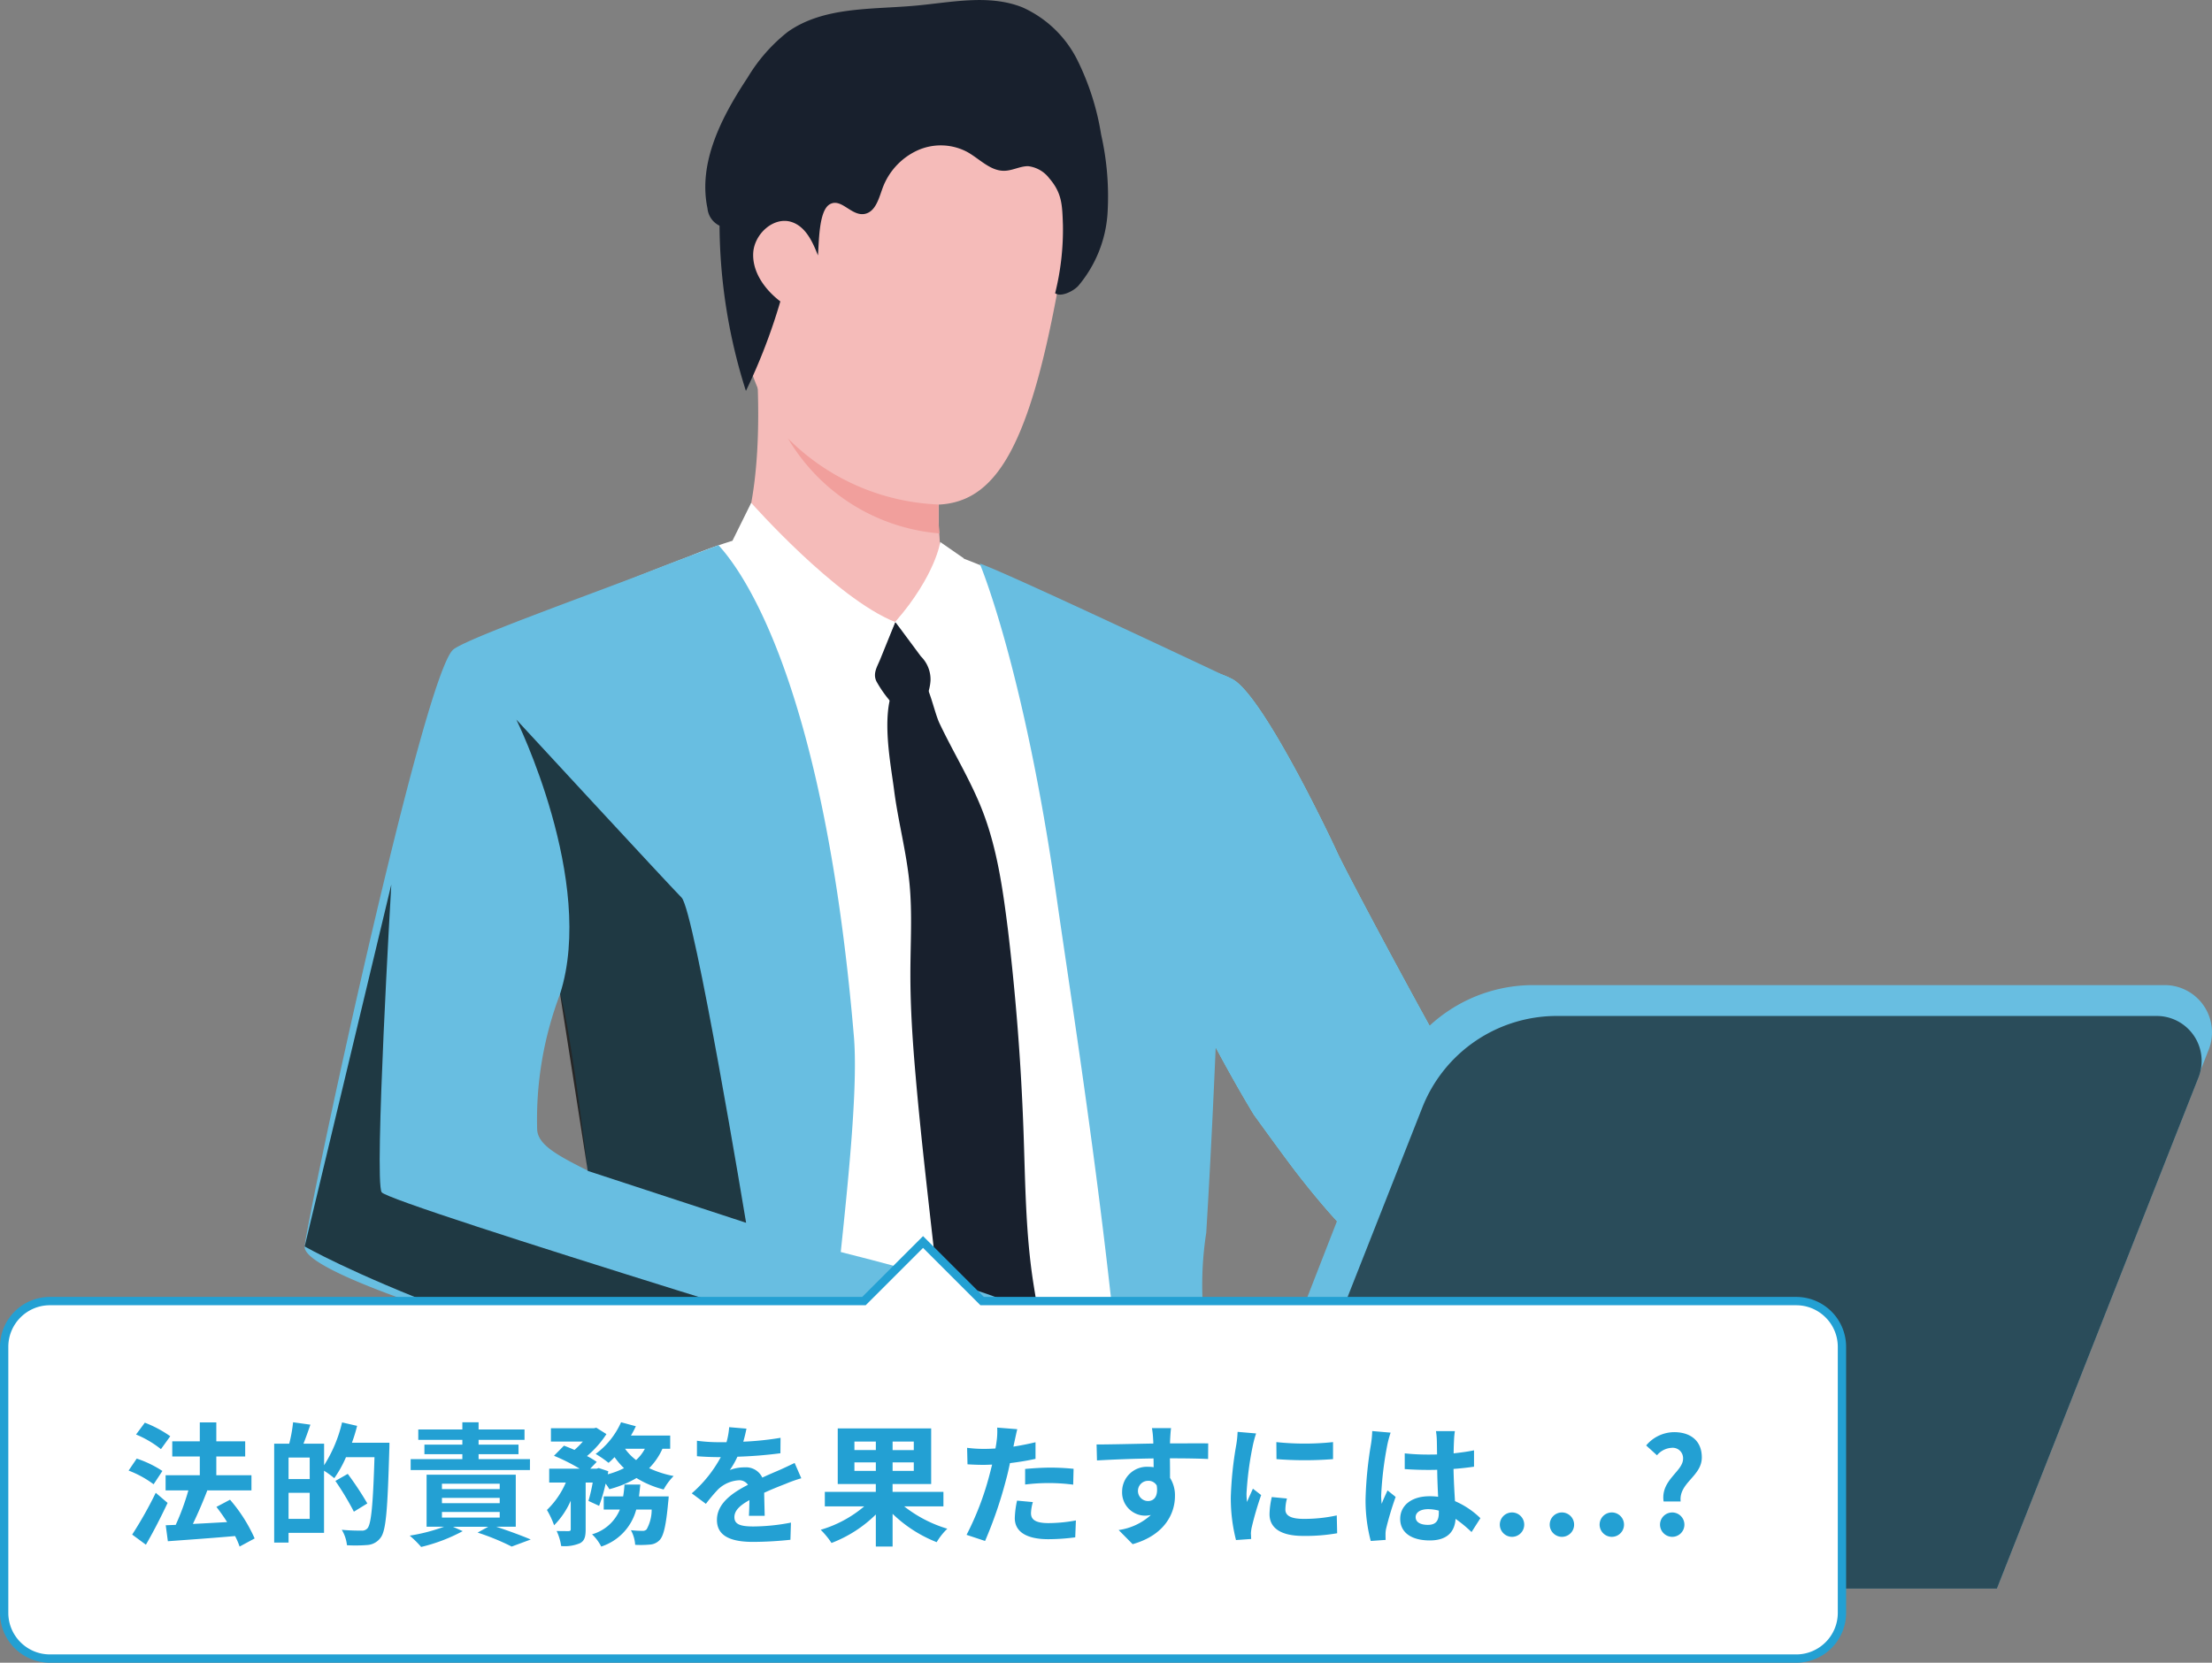
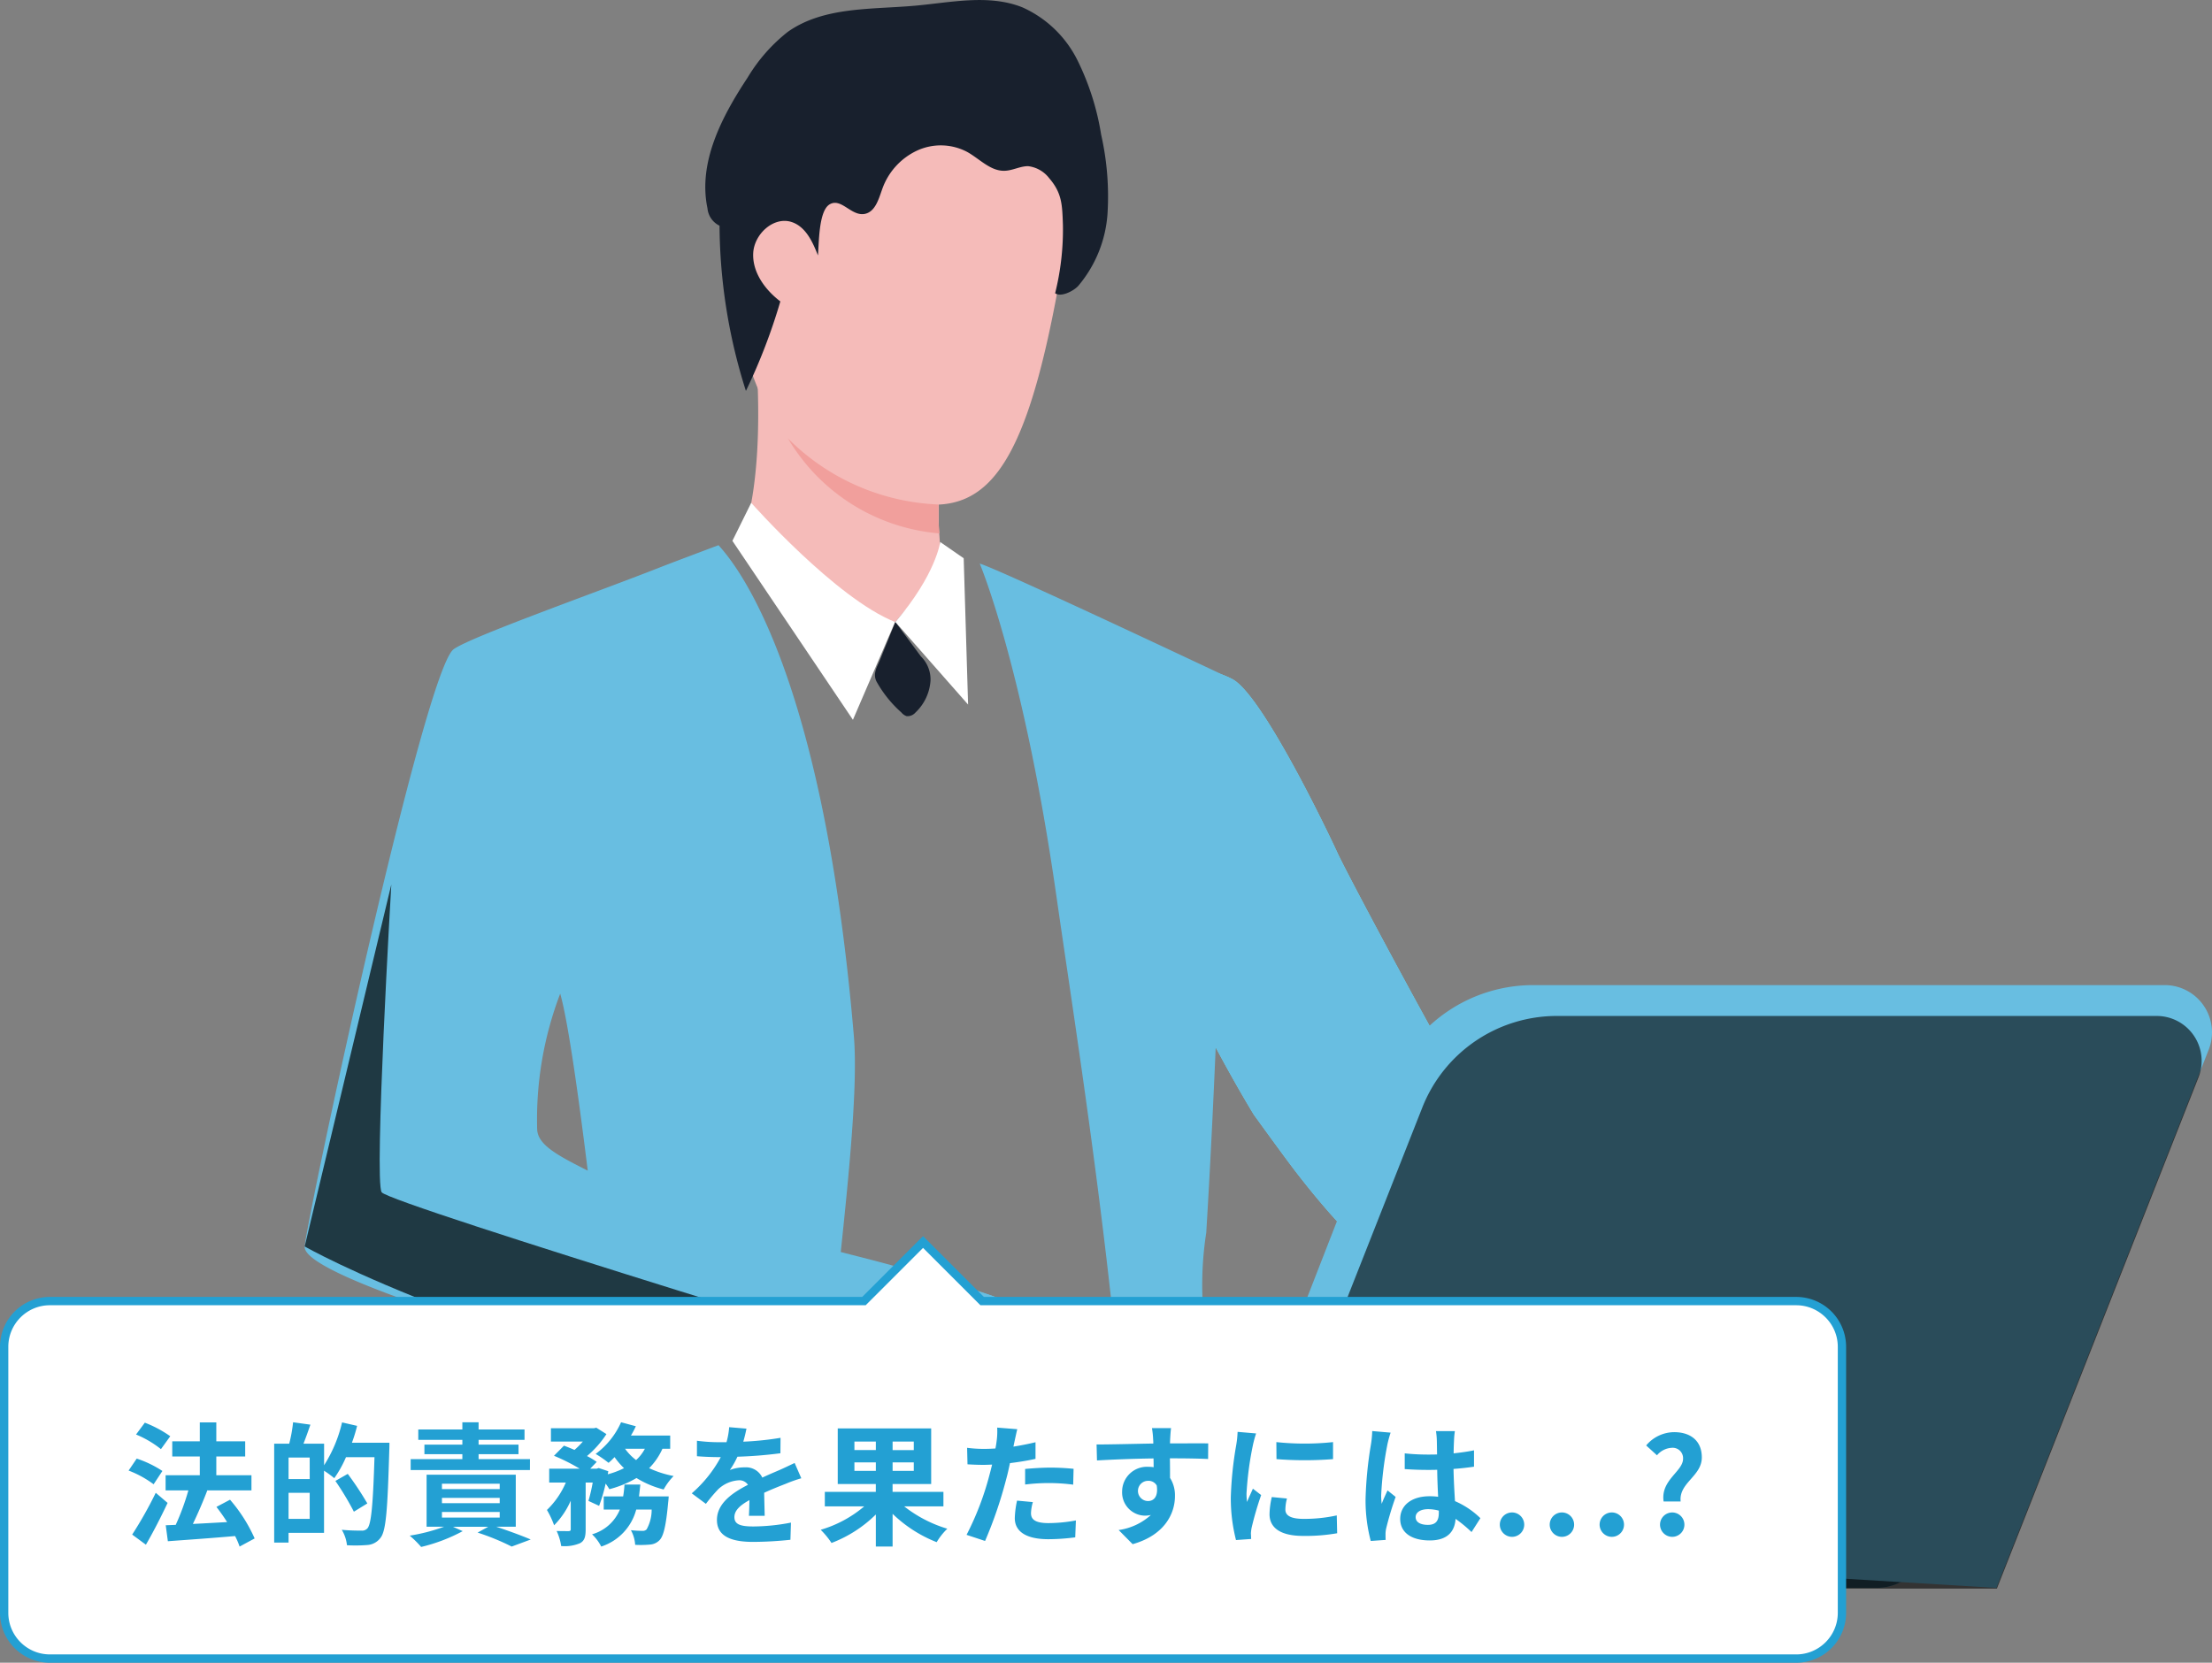
<svg xmlns="http://www.w3.org/2000/svg" xmlns:xlink="http://www.w3.org/1999/xlink" width="266" height="200">
  <rect width="100%" height="100%" fill="#808080" stroke="none" />
  <defs>
    <linearGradient id="a" x1=".554" y1="1051.77" x2=".558" y2="1053.856" gradientUnits="objectBoundingBox">
      <stop offset=".01" />
      <stop offset=".12" stop-opacity=".749" />
      <stop offset="1" stop-opacity="0" />
    </linearGradient>
    <linearGradient id="c" x1=".448" y1="187.91" x2=".696" y2="186.556" xlink:href="#a" />
    <linearGradient id="d" x1=".549" y1="196.184" x2=".583" y2="197.643" xlink:href="#a" />
    <linearGradient id="b" x1="-.338" y1="224.988" x2="1.246" y2="225.604" gradientUnits="objectBoundingBox">
      <stop offset=".01" />
      <stop offset=".83" stop-opacity=".071" />
      <stop offset="1" stop-opacity="0" />
    </linearGradient>
    <linearGradient id="e" x1=".245" y1="199.259" x2=".676" y2="200.315" xlink:href="#b" />
    <linearGradient id="f" x1="1.063" y1="570.995" x2=".795" y2="567.403" xlink:href="#b" />
  </defs>
  <g transform="translate(36.636)">
    <path d="M158.528 164.623s-15.906-8.28-24.765-10.433c-4.1-1.01-9.5-6.665-14.631-13.314-1.656-2.186-3.312-4.488-4.968-6.765 0 0-27.432-44.455-12.511-54.168 0 0 6.4-.141 9.936 1.764s11.3 18.017 12.6 20.865 15.442 29.254 16.386 29.85a38.664 38.664 0 008.181 5.8c6.922 3.726 17.8 14.639 17.8 14.639z" fill="#68e1fd" />
    <path d="M158.528 164.623s-15.906-8.28-24.765-10.433c-4.1-1.01-9.5-6.665-14.631-13.314-1.656-2.186-3.312-4.488-4.968-6.765 0 0-27.432-44.455-12.511-54.168 0 0 6.4-.141 9.936 1.764s11.3 18.017 12.6 20.865 15.442 29.254 16.386 29.85a38.664 38.664 0 008.181 5.8c6.922 3.726 17.8 14.639 17.8 14.639z" fill="#68bee1" />
-     <path d="M109.482 106.108q.977-12.966 1.341-24.227c-2.087-1.1-4.587-2.393-6.624-3.312-6.2-2.956-14.854-6.939-20.4-9.481-3.246-1.49-6.425-2.583-6.425-2.583s-22.182-2.128-24.012-2.012a56.51 56.51 0 00-6.98 2.384c-7.858 2.989-23.027 9.059-25.436 10.764-3.544 2.534-16.213 64.584-16.56 68.849-.332 4.09 17.23 9.7 33.484 13.993 0 6.293-.141 15.111-.282 23.184 0 1.374-.049 2.724-.074 4.032h71.15c-.1-1.383-.182-2.749-.249-4.032v-.514c-.273-5.448-1.333-15.218-1.059-24.732 0 0-.174-10.019.828-14.341.147-19.102 1.298-37.972 1.298-37.972zm-90.211 36.507c.108-8.082 10.872-23.127 10.872-23.127a5.3 5.3 0 01.505-.19s.554-.074.554-.066 1.656-1.582 1.656-1.582c.39 1.433 3.958 21.744 4.836 33.567-10.03-1.987-18.481-4.752-18.423-8.602z" fill="#fff" />
    <path d="M110.976 183.617c-.464-3.37-.911-6.74-1.308-10.035v-.042c-.124-1.1-.257-2.186-.381-3.262v-.174a367.509 367.509 0 01-1.267-12.875 41.26 41.26 0 01.4-8.959c1.242-20.386 1.854-41.88 1.854-41.88.654-8.794 1.027-17.024 1.275-24.683 0 0-27.845-13.165-30.371-13.919 0 0 5.283 12.42 9.241 40.133 1.523 10.648 4.339 28.566 6.392 46.865 1.11 9.87 3.188 19.93 4.761 28.831.248 1.375.472 2.716.687 4.032h9.324c-.226-1.341-.416-2.691-.607-4.032zM64.438 150.87c1.093-10.309 2.087-20.593 1.607-26.231-3.842-45.317-14.706-57.306-16.279-59.062-1.225.464-5.862 2.2-7.22 2.741-7.452 2.931-22.58 8.28-24.625 9.77C14.386 80.622.426 145.72.003 149.926c-.281 2.848 17.935 8.793 36.523 14.076-.173 5.1.307 12.287-1.382 19.789a17.165 17.165 0 00-.828 3.933l25.908-.1c.157-1.342.323-2.683.48-4.033.5-4.049 1.01-8.2 1.524-12.61 7.766 2.012 13.049 3.312 13.049 3.312s7.3-12.337 9.423-17.339c.38-.827-9.017-3.037-20.262-6.084zM27.957 135.8a42.469 42.469 0 012.773-16.278c.92 3.179 2.2 12.262 3.312 21.287-3.767-1.896-6.036-3.138-6.085-5.009z" fill="#68bee1" />
    <path d="M52.361 65.201s2.824-5.333 2.045-20.469c-.215-4.189 22.017 9.936 22.017 9.936s-.075 1.449-.124 3.4c0 .828-.042 1.706-.042 2.617v1.987c0 .406 0 1.01.05 1.49s.066 1.06.116 1.532a14.343 14.343 0 00.828 2.973c1.024 2.354-16.56 2.512-24.89-3.466z" fill="#f5bbb9" />
    <path d="M71.031 74.81l3.072 4.14a3.905 3.905 0 011.159 2.9 5.8 5.8 0 01-1.813 3.858 1.26 1.26 0 01-1.069.431 1.367 1.367 0 01-.612-.431 14.17 14.17 0 01-3.023-3.775c-.438-.961.108-1.739.489-2.683z" fill="#18202d" />
-     <path d="M73.69 80.97c1.342.886 1.946 4.554 2.658 6.044 1.656 3.494 3.71 6.8 5.126 10.417 1.8 4.595 2.484 9.53 3.1 14.423q1.441 12.09 1.872 24.261c.215 6.019.24 12.064 1.15 18.017.572 3.743 1.474 7.667.116 11.2-1.035 2.691-3.245 4.727-5.44 6.624-1.722-1.516-3.5-3.122-4.355-5.25a14.469 14.469 0 01-.828-3.85l-1.788-15.807c-.654-5.845-1.317-11.683-1.822-17.545-.364-4.14-.646-8.28-.637-12.42 0-3.61.24-7.22-.108-10.814-.364-3.8-1.383-7.518-1.863-11.31-.439-3.445-1.954-10.723.869-13.513.816-.747 1.437-.825 1.95-.477z" fill="#18202d" />
    <path d="M75.41 69.68l-4.388 5.134s-7.047-1.366-9.108-5.043 13.496-.091 13.496-.091z" fill="#f5bbb9" />
    <path d="M76.427 65.192s-.5 3.908-5.39 9.621l8.743 9.936-.529-17.6zM53.699 60.481s10.184 11.518 17.3 14.333L65.931 86.58 51.438 65.054z" fill="#fff" />
    <path d="M93.556 179.792a8.729 8.729 0 01-2.7-.505s-1.407-.911-2.484-1.491a7.773 7.773 0 00-.828-.422 15.453 15.453 0 01-4.537-2.161c-1.78-1.35-7.576-6.773-7.576-6.773l3.75-5.8 1.723-5.705s13.513 1.35 15.318 2.418a5.492 5.492 0 01.488.331c1.441 1.051 2.07 2.484 2.757 3.08.257.24 2.609 2.757 2.484 3.776a3.36 3.36 0 01-1.763 2.765s-.472 2.757-1.9 3.991a4.97 4.97 0 01-2.566 3.594s-.635 2.595-2.166 2.902zM71.999 5.715S96.417-.164 91.275 30.746s-11 33.418-25.875 27.257-13.836-25.933-14.722-35.6S64.208 6.171 71.999 5.715z" fill="#f5bbb9" />
    <path d="M59.159 27.127c-.364-2.716-5.754-3.635-6.127.447s2.608 11.2 4.637 10.466 1.987-7.17 1.49-10.913z" fill="#f5bbb9" />
    <path d="M85.486 156.98l-10.085 17.339s-26.7-6.889-32.938-8.645l14.275-16.949s20.973 4.794 28.748 8.255z" fill="#68bee1" />
    <path d="M76.341 64.16a23.364 23.364 0 01-18.216-11.419 27.068 27.068 0 0018.1 7.941v1.987c0 .41.091 1.056.116 1.491z" fill="#f19f9c" />
    <rect width="138.905" height="12.809" rx="6.4" transform="translate(56.543 178.185)" fill="#68bee1" />
    <rect width="138.905" height="12.809" rx="6.4" transform="translate(56.543 178.185)" opacity=".6" fill="url(#a)" />
    <path d="M111.722 178.757l2.111 6.8L203.439 191l25.527-64.733a5.687 5.687 0 00-5.291-7.775h-75.944a18.339 18.339 0 00-17.048 11.592z" fill="#68bee1" />
    <path d="M571.923 1300.757l2.111 6.8L663.64 1313l25.527-64.733a5.687 5.687 0 00-5.291-7.775h-75.944a18.339 18.339 0 00-17.048 11.592z" transform="translate(-460.201 -1122)" opacity=".4" fill="url(#c)" />
-     <path d="M111.589 191.077h91.91l24.244-61.487a5.407 5.407 0 00-5.026-7.386h-72.129a17.387 17.387 0 00-16.187 11.013z" fill="#68bee1" />
    <path d="M571.79 1313.077h91.91l24.244-61.487a5.407 5.407 0 00-5.026-7.386h-72.129a17.387 17.387 0 00-16.187 11.013z" transform="translate(-460.201 -1122)" opacity=".6" fill="url(#d)" />
    <path d="M61.723 30.721c-.646-1.656-1.474-3.445-3.139-4.008-2.177-.728-4.537 1.441-4.645 3.743s1.425 4.4 3.263 5.8a69.9 69.9 0 01-4.14 10.764 66.635 66.635 0 01-3.172-19.872 2.583 2.583 0 01-1.449-2.087c-1.159-5.506 1.706-11.012 4.828-15.732a20.165 20.165 0 014.819-5.489C62.402.776 68.14 1.157 73.406.685c4.338-.389 8.868-1.416 12.908.2a13.6 13.6 0 016.624 6.375 31.216 31.216 0 012.84 8.926 33.592 33.592 0 01.77 9.489 15.028 15.028 0 01-3.519 8.711c-.579.637-2.086 1.391-2.782.886a31.662 31.662 0 00.936-8.231c-.083-2.384-.1-3.817-1.656-5.614a3.737 3.737 0 00-2.534-1.44c-.952 0-1.846.521-2.79.554-1.714.075-3.022-1.424-4.521-2.26a6.8 6.8 0 00-6.078-.149 8.049 8.049 0 00-4.14 4.587c-.43 1.2-.828 2.732-2.086 3.006-1.656.347-2.882-2.054-4.314-1.1-1.275.879-1.209 4.754-1.341 6.096z" fill="#18202d" />
-     <path d="M494.678 1262.809l19.044 6.244s-6.21-37.558-7.758-39.115-19.872-21.412-19.872-21.412 9.588 19.433 5.258 33" transform="translate(-460.636 -1121.971)" opacity=".7" fill="url(#b)" />
    <path d="M535.938 1296.319l4.521-8.33s-69.635-21.18-70.563-22.58 1.16-37.019 1.16-37.019l-10.417 43.536s21.918 12.693 75.299 24.393z" transform="translate(-460.636 -1122)" opacity=".7" fill="url(#e)" />
    <path d="M514.128 1291.243v18.4l-19.151.108s2.682-13.107 2.185-23.722z" transform="translate(-460.565 -1122)" opacity=".7" fill="url(#f)" />
  </g>
  <g fill="#fff" stroke-miterlimit="10">
    <path d="M216 199.5H6A5.507 5.507 0 01.5 194v-32c0-3.033 2.467-5.5 5.5-5.5h97.893l.147-.147 6.96-6.96 6.96 6.96.147.146H216c3.033 0 5.5 2.468 5.5 5.5v32c0 3.033-2.467 5.5-5.5 5.5z" />
    <path d="M216 199c2.757 0 5-2.244 5-5v-32c0-2.757-2.243-5-5-5H117.9l-.293-.293L111 150.1l-6.607 6.607-.292.292H6c-2.757 0-5 2.244-5 5v32c0 2.757 2.243 5 5 5h210m0 1H6a6 6 0 01-6-6v-32a6 6 0 016-6h97.686l7.314-7.313 7.314 7.313H216a6 6 0 016 6v32a6 6 0 01-6 6z" fill="#23a0d3" />
  </g>
  <g fill="#23a0d3">
    <path d="M18.473 178.535a12.3 12.3 0 00-3.009-1.649l.976-1.441a12.914 12.914 0 013.089 1.489zm1.681 2.241c-.784 1.664-1.713 3.489-2.609 5.026l-1.649-1.217a47.763 47.763 0 002.833-5.026zm-.8-6.467a12.218 12.218 0 00-2.994-1.761l1.057-1.424a14.054 14.054 0 013.057 1.632zm9.459 11.717a8.847 8.847 0 00-.544-1.265c-2.9.256-5.922.464-8.083.624l-.256-1.92 1.2-.048a28.9 28.9 0 001.521-4.146h-2.737v-1.825h4.113v-2.257h-3.313v-1.824h3.313v-2.273h1.985v2.273h3.473v1.824h-3.473v2.257h4.226v1.825H24.86l.064.016a55.124 55.124 0 01-1.729 4.018c1.281-.064 2.7-.145 4.114-.224-.4-.641-.849-1.265-1.281-1.825l1.633-.865a18.65 18.65 0 012.961 4.658zM46.83 173.541s0 .64-.017.864c-.208 7.155-.384 9.7-1.04 10.548a2.132 2.132 0 01-1.537.881 17.907 17.907 0 01-2.512.032 4.489 4.489 0 00-.625-1.857c1.025.1 1.969.1 2.385.1a.853.853 0 00.7-.272c.465-.512.673-2.913.849-8.564h-3.426a13.78 13.78 0 01-1.408 2.529 11.924 11.924 0 00-1.233-.9v7.475H34.7v1.169h-1.729v-11.893h1.809a17.2 17.2 0 00.464-2.577l2.081.288c-.272.8-.56 1.6-.833 2.289h2.481v2.593a16.549 16.549 0 002.161-5.154l1.809.416a18.655 18.655 0 01-.624 2.033zm-9.588 1.776H34.7v2.593h2.545zm0 7.379v-3.137H34.7v3.137zm5.314-.864a34.532 34.532 0 00-2.225-3.7l1.488-.848a38.45 38.45 0 012.353 3.554zM59.676 183.641c1.505.5 3.137 1.1 4.146 1.536l-2.289.849a29.013 29.013 0 00-4.1-1.681l1.28-.7h-4.242l1.169.528a20.471 20.471 0 01-4.995 1.9 12.316 12.316 0 00-1.376-1.361 21.569 21.569 0 004.13-1.072h-2.1v-6.259h10.724v6.259zm4.05-6.819H49.384v-1.313H55.6v-.592h-4.562v-1.152H55.6v-.576h-5.3v-1.249h5.3v-.864h1.952v.864h5.523v1.249h-5.523v.576h4.8v1.152h-4.8v.592h6.179zm-10.58 2.289h6.946v-.64h-6.946zm0 1.7h6.946v-.641h-6.946zm0 1.728h6.946v-.672h-6.946zM79.661 174.261a7.865 7.865 0 01-1.6 2.337 12.458 12.458 0 002.945.944 7.351 7.351 0 00-1.2 1.617 11.505 11.505 0 01-3.265-1.377 12.781 12.781 0 01-3.265 1.345 6.05 6.05 0 00-.448-.672 18.6 18.6 0 01-.785 2.673l-1.28-.593a20.852 20.852 0 00.512-2.208h-.848v5.634c0 .864-.129 1.377-.689 1.665a4.72 4.72 0 01-2.257.336 6.3 6.3 0 00-.544-1.809c.592.016 1.232.016 1.441.016.192-.016.256-.048.256-.24v-3.425a9.713 9.713 0 01-2 2.961 10.672 10.672 0 00-.864-1.841 10.074 10.074 0 002.273-3.3h-2v-1.665h3.666a23.31 23.31 0 00-3.09-1.553l1.2-1.216c.385.144.833.32 1.265.512a9.978 9.978 0 001.008-1.008h-3.841v-1.6h5.17l.288-.064 1.217.768a11.935 11.935 0 01-2.338 2.641 8.9 8.9 0 011.169.705l-.784.816h.768l.256-.08 1.152.384-.063.368a9.731 9.731 0 001.953-.736 8.952 8.952 0 01-1.137-1.329 9.545 9.545 0 01-.72.689 13.993 13.993 0 00-1.553-1.073 9.536 9.536 0 003.057-3.809l1.777.48a10.727 10.727 0 01-.592 1.12h4.722v1.585zm.753 5.73s-.032.5-.064.721c-.256 2.769-.545 4-1.009 4.513a1.756 1.756 0 01-1.168.561 12.251 12.251 0 01-1.793.032 4.13 4.13 0 00-.512-1.761 13.557 13.557 0 001.376.08.651.651 0 00.512-.176 4.868 4.868 0 00.609-2.385h-1.857a6.393 6.393 0 01-4.21 4.45 5.373 5.373 0 00-1.1-1.473 5.13 5.13 0 003.345-2.977H72.6v-1.585h2.336a13.36 13.36 0 00.161-1.424H77c-.048.48-.1.96-.16 1.424zm-5.25-5.73a6.3 6.3 0 001.328 1.361 4.88 4.88 0 001.056-1.361zM90.059 182.328c.032-.464.048-1.2.064-1.889-1.168.641-1.809 1.265-1.809 2.049 0 .881.752 1.121 2.3 1.121a24.251 24.251 0 004.5-.464l-.064 2.064a43.57 43.57 0 01-4.482.256c-2.481 0-4.354-.592-4.354-2.641 0-2.016 1.921-3.3 3.73-4.225a1.24 1.24 0 00-1.105-.544 3.926 3.926 0 00-2.481 1.088 20.155 20.155 0 00-1.472 1.745l-1.7-1.265a15.474 15.474 0 003.49-4.354h-.192c-.641 0-1.809-.032-2.674-.112v-1.858a20.35 20.35 0 002.786.176h.768a8.836 8.836 0 00.32-1.809l2.081.176c-.08.384-.192.928-.384 1.569a36.421 36.421 0 004.482-.465l-.016 1.857a51.71 51.71 0 01-5.17.416 9.72 9.72 0 01-.913 1.6 4.964 4.964 0 011.793-.32 2.161 2.161 0 012.113 1.232c.816-.384 1.488-.656 2.144-.944.609-.272 1.169-.544 1.745-.816l.8 1.84a16.837 16.837 0 00-1.889.673c-.705.272-1.6.624-2.577 1.072.016.88.048 2.049.064 2.769zM108.732 181.192a15.69 15.69 0 005.186 2.689 7.669 7.669 0 00-1.28 1.617 16.073 16.073 0 01-5.3-3.41v3.938h-2.016v-3.858a15.386 15.386 0 01-5.33 3.426 9.836 9.836 0 00-1.3-1.585 14.355 14.355 0 005.234-2.817h-4.738v-1.745h6.131v-.944h-4.578v-6.691h11.236v6.691h-4.642v.944h6.115v1.745zm-5.986-6.771h2.577v-1.022h-2.577zm2.577 2.5v-1.022h-2.577v1.024zm4.562-3.521h-2.546v1.024h2.546zm0 2.5h-2.546v1.024h2.546zM124.524 175.477c-.944.209-2.017.385-3.073.513-.144.688-.3 1.392-.48 2.032a51.092 51.092 0 01-2.513 7.331l-2.225-.736a35 35 0 002.737-7.139c.112-.416.224-.864.336-1.312-.368.016-.721.032-1.04.032-.769 0-1.361-.032-1.921-.064l-.048-1.985a15.607 15.607 0 002 .128c.465 0 .929-.016 1.409-.048q.1-.528.144-.912a8.239 8.239 0 00.064-1.6l2.417.192c-.112.432-.256 1.137-.336 1.489l-.128.608c.9-.144 1.793-.32 2.657-.528zm-.32 5.2a5.482 5.482 0 00-.224 1.328c0 .688.4 1.2 2.1 1.2a18.3 18.3 0 003.3-.321l-.08 2.033a25.375 25.375 0 01-3.233.224c-2.673 0-4.034-.928-4.034-2.529a10.876 10.876 0 01.272-2.112zm-.929-3.986c.881-.08 2.017-.16 3.042-.16a27.558 27.558 0 012.785.144l-.048 1.905a22.915 22.915 0 00-2.721-.192 23.311 23.311 0 00-3.058.176zM145.278 175.494c-.96-.049-2.449-.081-4.594-.081.016.8.016 1.665.016 2.353a3.9 3.9 0 01.592 2.193c0 2.065-1.216 4.69-5.089 5.779l-1.681-1.7a7.243 7.243 0 003.874-1.809 3.44 3.44 0 01-.721.08 2.792 2.792 0 01-2.737-2.913 2.985 2.985 0 013.169-2.961 3.773 3.773 0 01.624.048l-.016-1.057c-2.4.032-4.849.128-6.8.241l-.048-1.921c1.808 0 4.69-.08 6.819-.112a3.843 3.843 0 00-.017-.481 10.725 10.725 0 00-.144-1.376h2.3c-.048.256-.1 1.1-.112 1.36 0 .129-.016.289-.016.481 1.6 0 3.762-.016 4.594 0zm-7.219 5.057c.656 0 1.249-.5 1.041-1.872a1.132 1.132 0 00-1.041-.56 1.216 1.216 0 100 2.432zM151.05 172.42a13.323 13.323 0 00-.384 1.409 39.2 39.2 0 00-.769 5.81 7.843 7.843 0 00.064 1.025c.225-.561.481-1.089.705-1.6l.992.768a38.522 38.522 0 00-1.137 3.89 4.761 4.761 0 00-.095.736c.016.176.016.432.032.656l-1.825.128a20.238 20.238 0 01-.624-5.186 43.957 43.957 0 01.656-6.274 11.85 11.85 0 00.16-1.553zm3.713 7.827a5.228 5.228 0 00-.192 1.329c0 .7.609 1.12 2.209 1.12a18.275 18.275 0 003.97-.416l.048 2.145a22.047 22.047 0 01-4.1.32c-2.737 0-4.033-.992-4.033-2.609a9.842 9.842 0 01.271-2.065zm5.539-6.786v2.048a43.644 43.644 0 01-6.8 0l-.016-2.048a32.36 32.36 0 006.814 0zM167.226 172.324a13.348 13.348 0 00-.384 1.409 41.938 41.938 0 00-.752 6.13 7.362 7.362 0 00.064 1.025c.208-.561.464-1.089.7-1.617l.976.784a37.822 37.822 0 00-1.136 3.778 3.13 3.13 0 00-.08.736c0 .16 0 .432.016.656l-1.793.128a19.123 19.123 0 01-.624-5.058 46.8 46.8 0 01.657-6.61 12.083 12.083 0 00.144-1.553zm9.732 11.957a16.27 16.27 0 00-1.92-1.585c-.1 1.505-.961 2.593-3.106 2.593-2.177 0-3.553-.928-3.553-2.593 0-1.616 1.36-2.721 3.521-2.721a7.087 7.087 0 011.04.064c-.047-.976-.1-2.129-.111-3.249-.385.016-.769.016-1.137.016-.928 0-1.825-.032-2.769-.1v-1.889a26.308 26.308 0 002.769.144c.368 0 .752 0 1.12-.016-.016-.784-.016-1.424-.031-1.76a9.185 9.185 0 00-.1-1.041h2.273a9.828 9.828 0 00-.1 1.024c-.016.353-.048.945-.048 1.649.865-.1 1.7-.208 2.449-.368v1.969c-.768.112-1.6.208-2.465.272.033 1.537.112 2.8.177 3.873a10.1 10.1 0 013.057 2.049zm-3.937-2.577a4.956 4.956 0 00-1.281-.176c-.9 0-1.505.368-1.505.96 0 .641.641.929 1.473.929.977 0 1.313-.513 1.313-1.441zM180.36 183.321a1.467 1.467 0 111.457 1.536 1.471 1.471 0 01-1.457-1.536zM186.36 183.321a1.467 1.467 0 111.457 1.536 1.471 1.471 0 01-1.457-1.536zM192.36 183.321a1.467 1.467 0 111.457 1.536 1.471 1.471 0 01-1.457-1.536zM202.394 175.461a1.248 1.248 0 00-1.36-1.312 2.469 2.469 0 00-1.777.9l-1.3-1.184a4.427 4.427 0 013.362-1.6c1.921 0 3.329.993 3.329 3.041 0 2.273-2.785 3.042-2.545 5.3h-2.049c-.381-2.584 2.34-3.607 2.34-5.145zm-2.769 7.86a1.466 1.466 0 111.457 1.536 1.471 1.471 0 01-1.457-1.536z" />
  </g>
</svg>